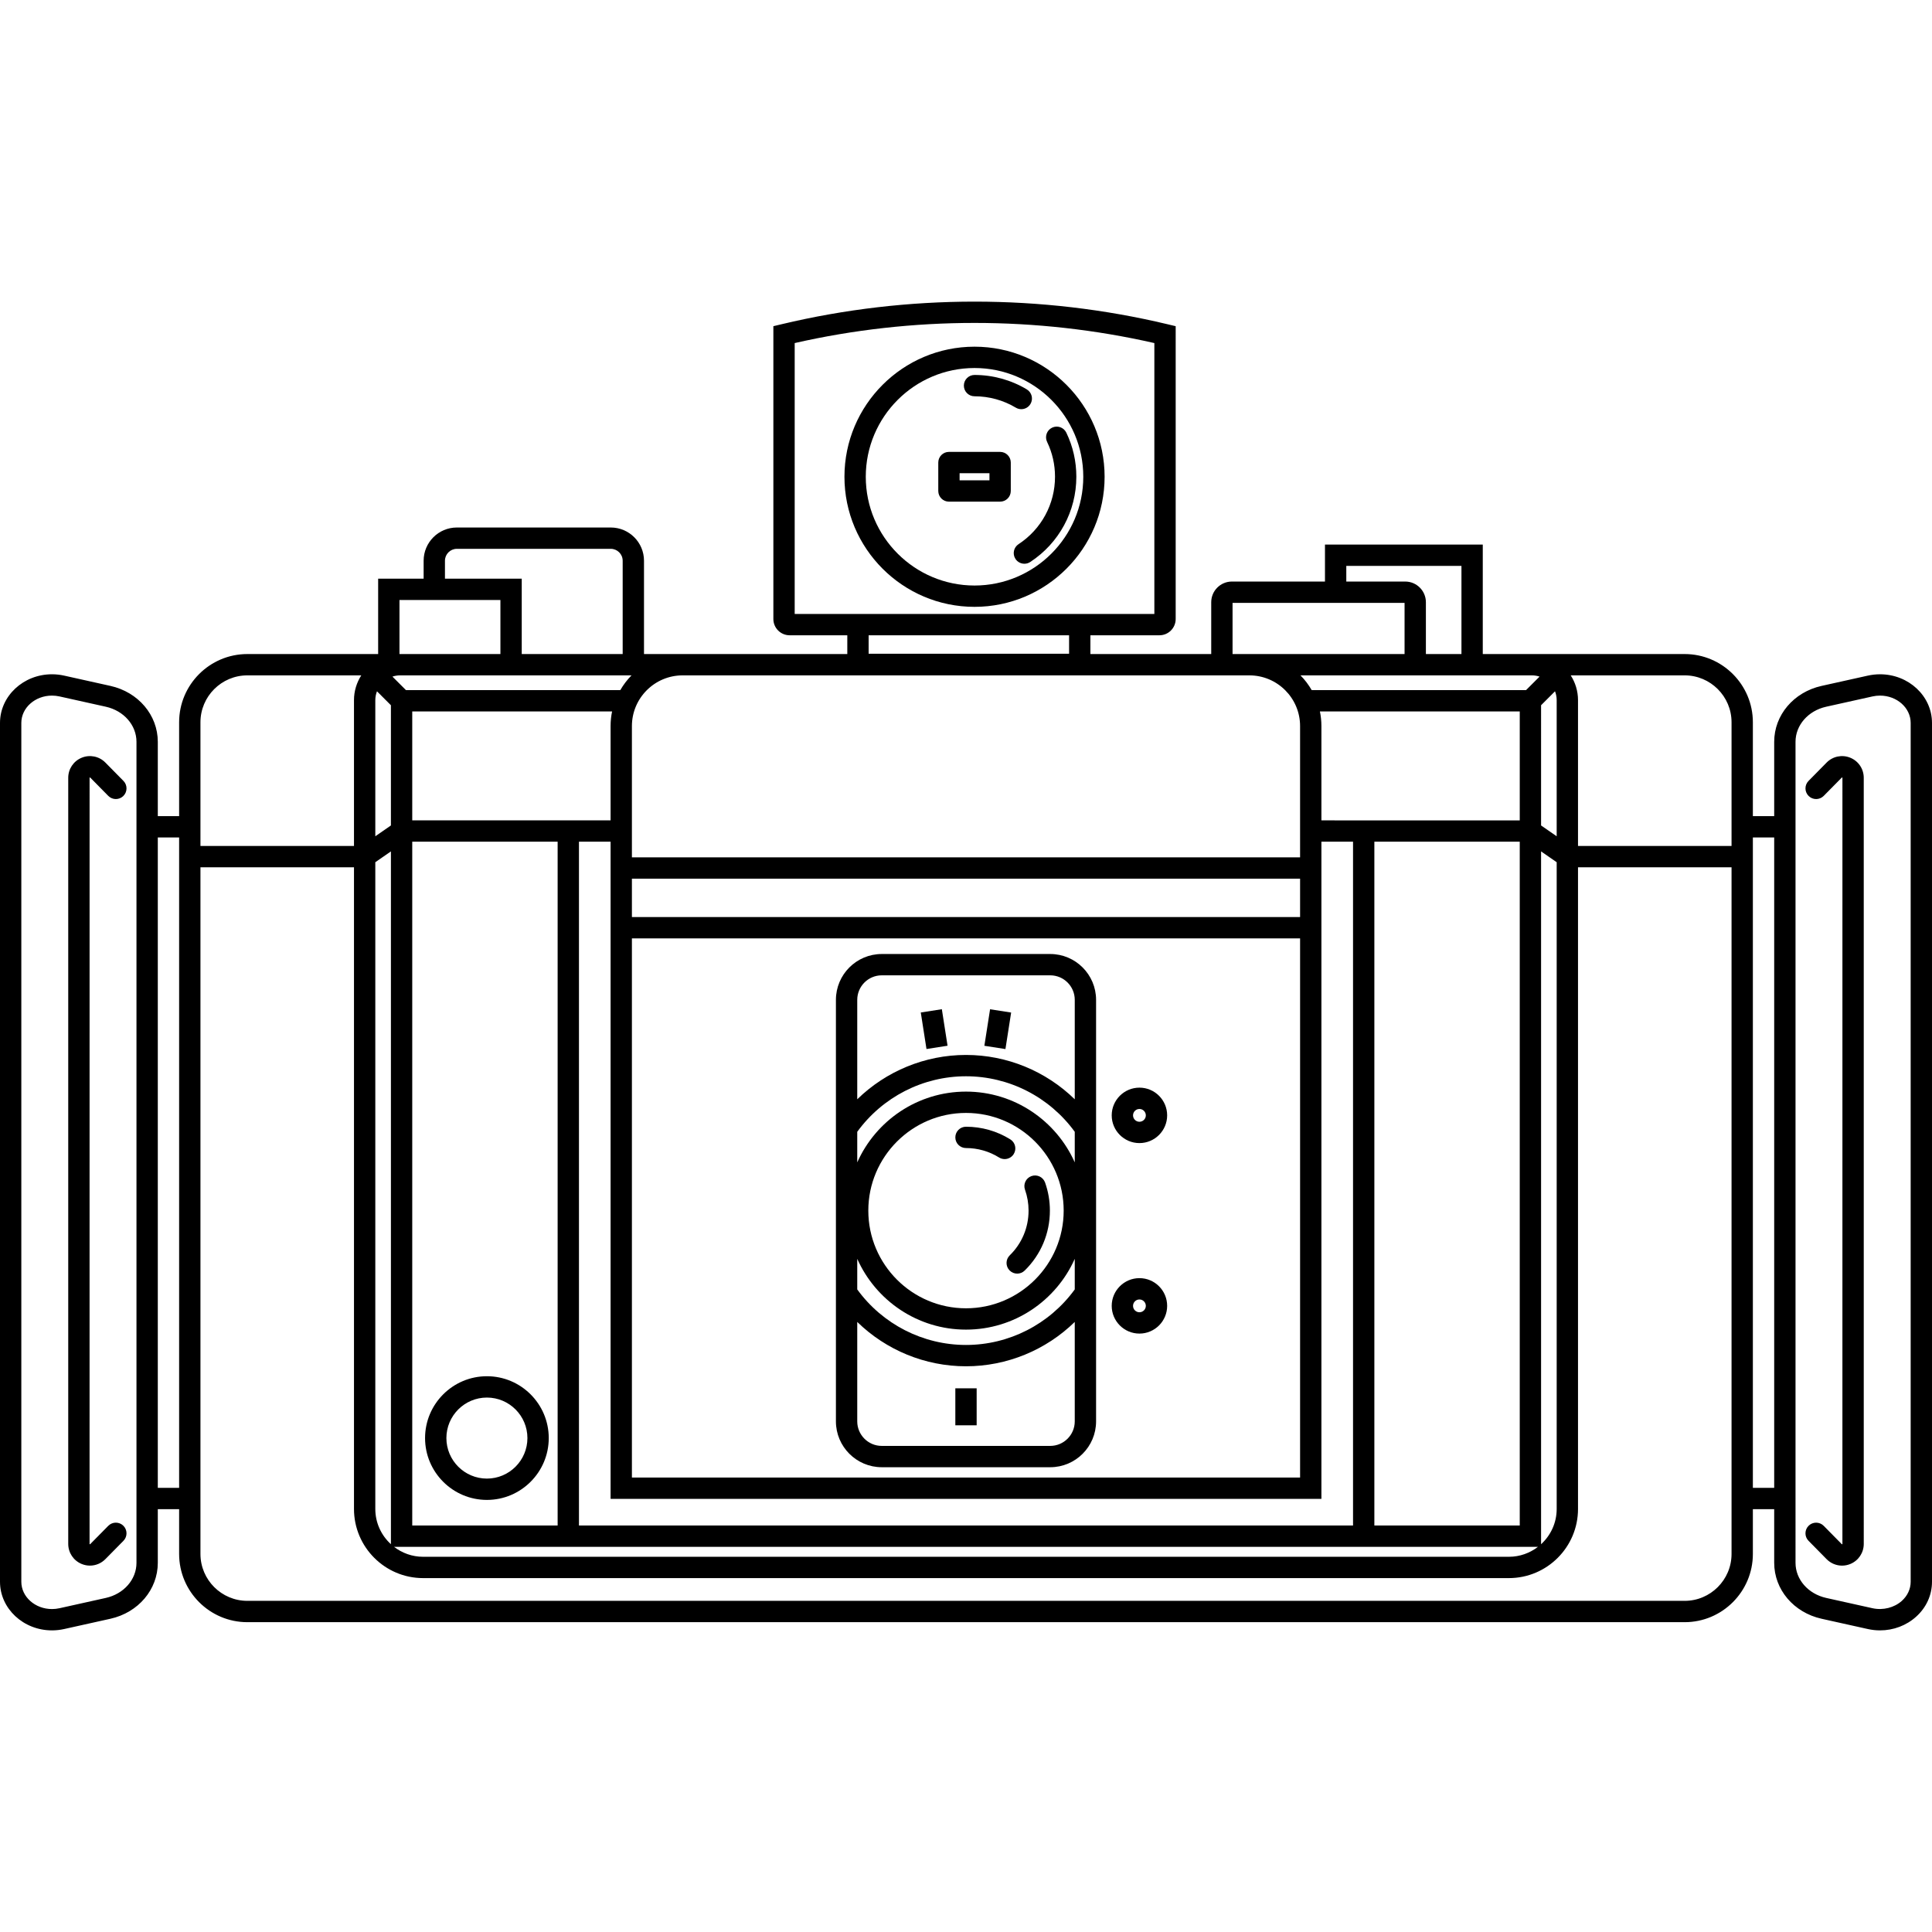
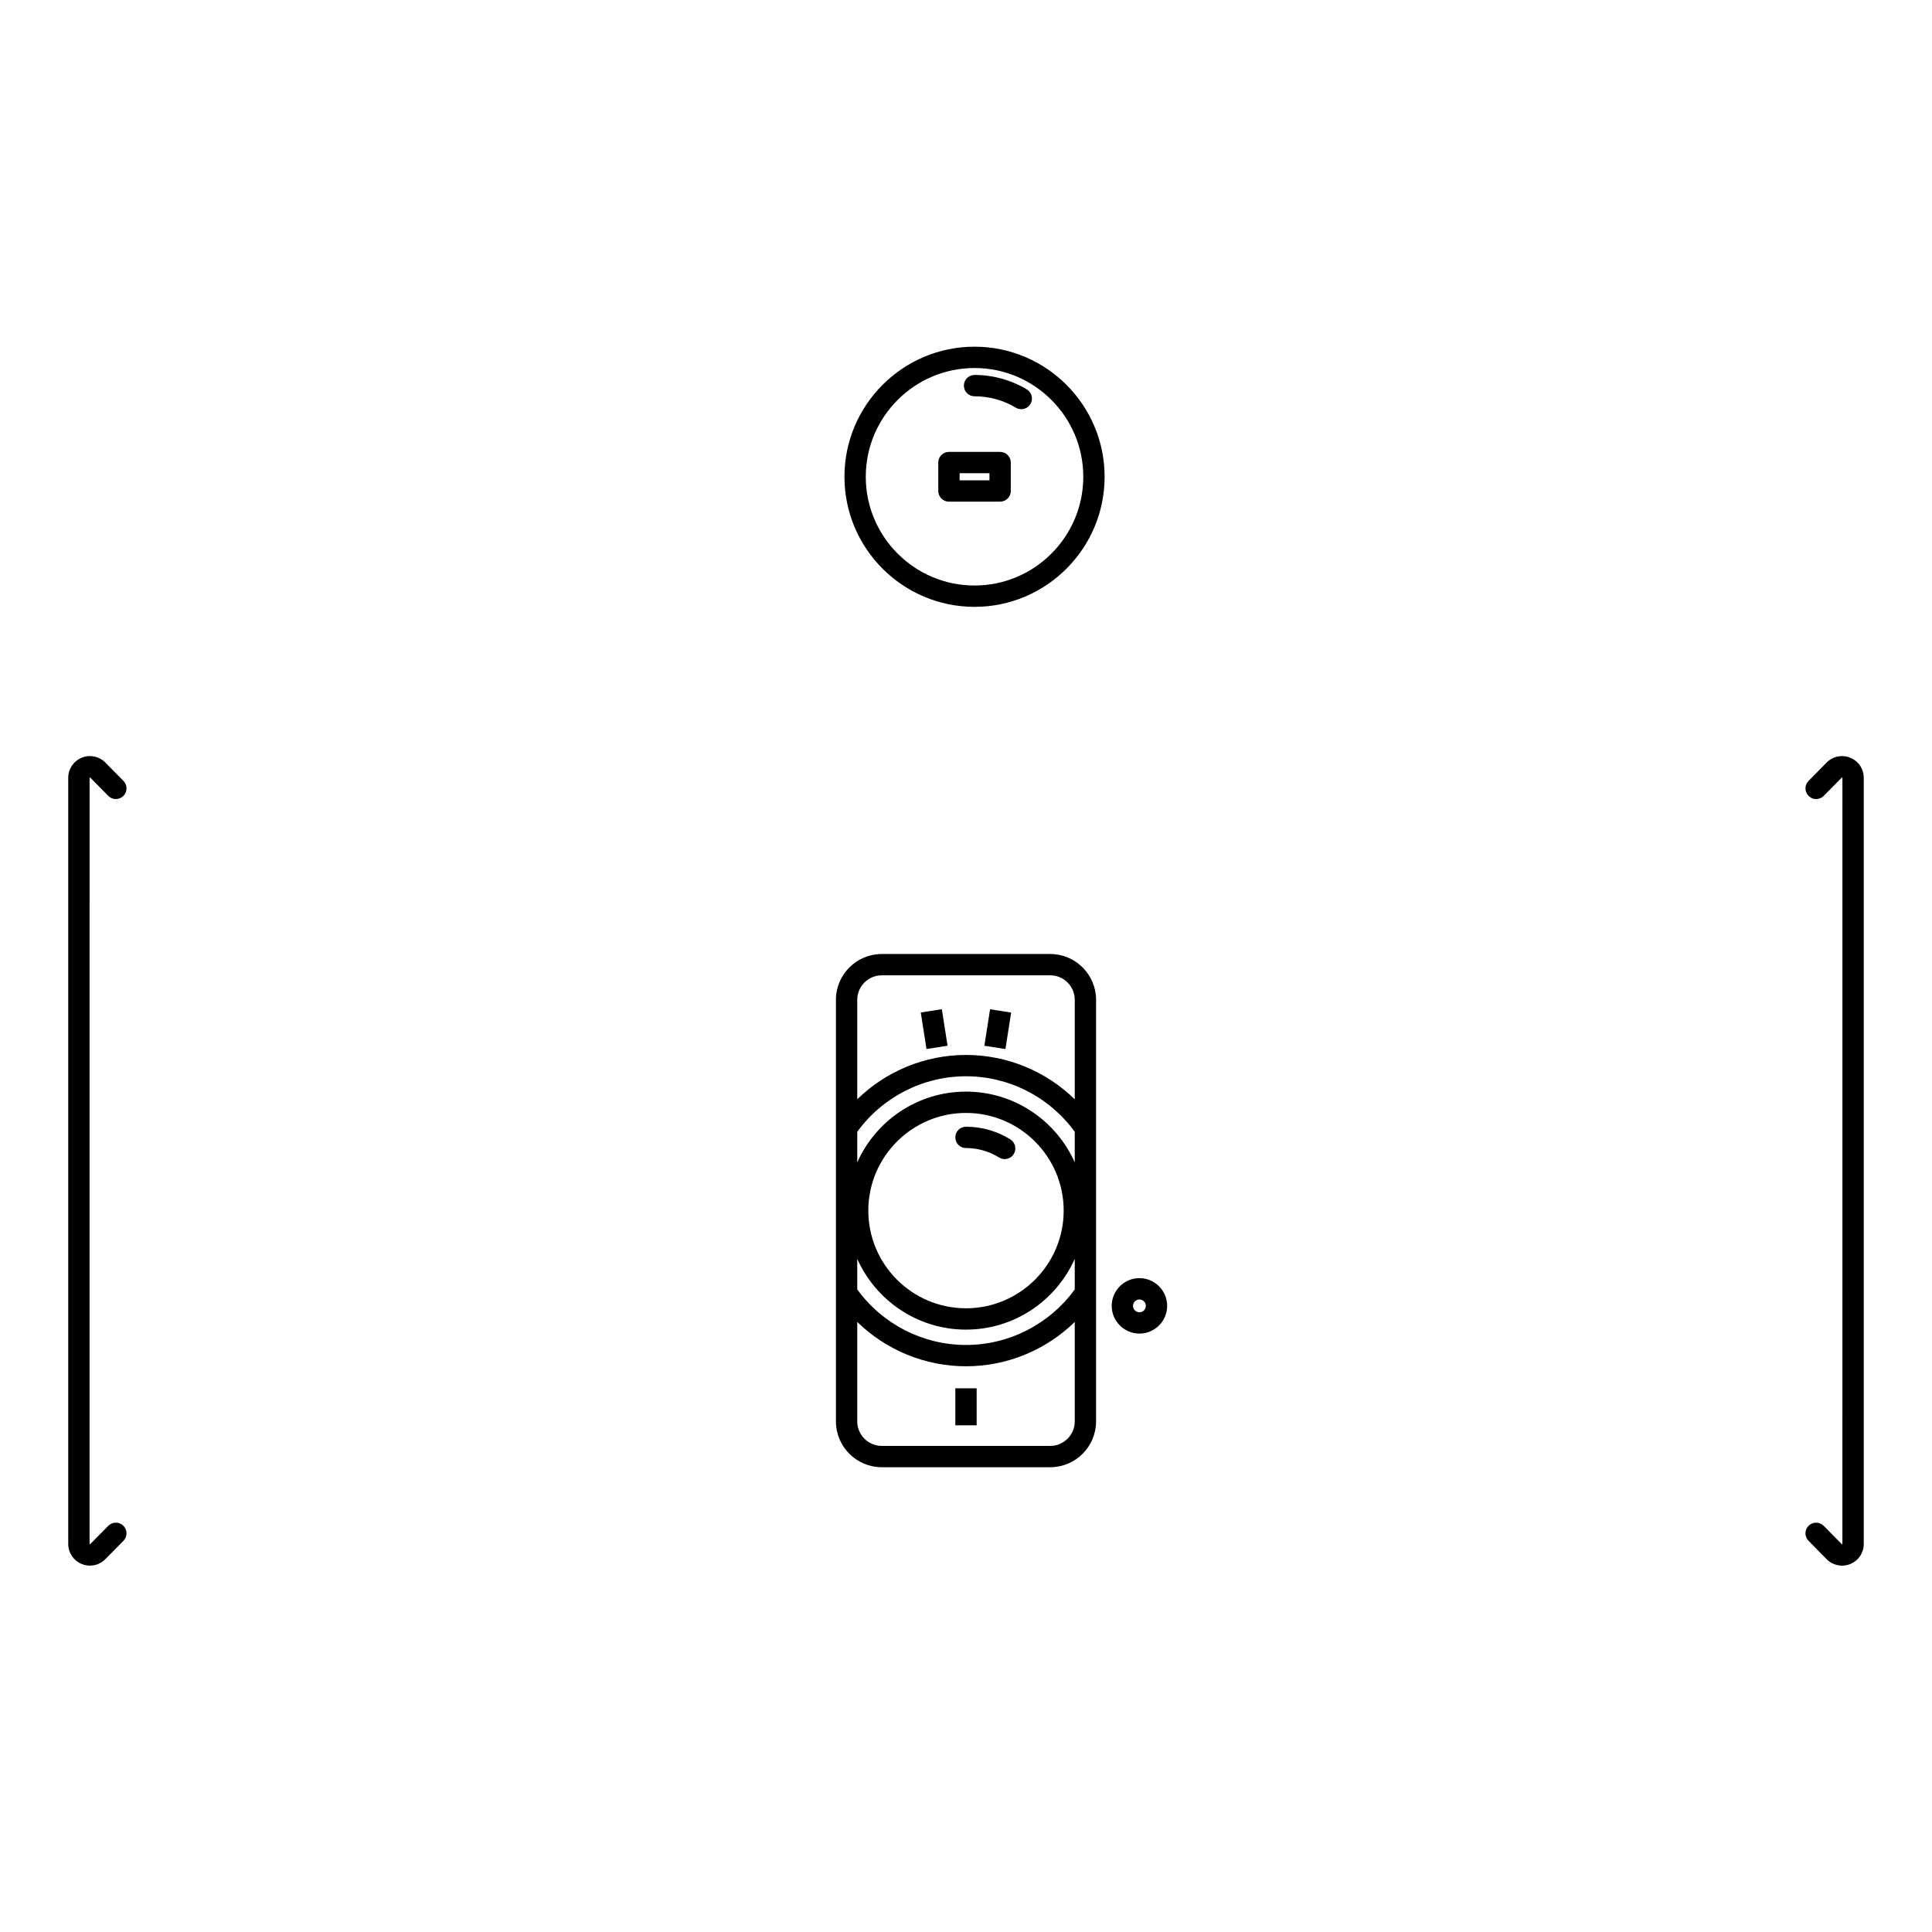
<svg xmlns="http://www.w3.org/2000/svg" version="1.1" id="Capa_1" x="0px" y="0px" viewBox="0 0 453.001 453.001" style="enable-background:new 0 0 453.001 453.001;" xml:space="preserve">
  <g>
-     <path d="M440.812,158.1c-0.953,0-1.912,0.106-2.85,0.314l-10.848,2.411C420.57,162.28,416,167.671,416,173.937v17.419h-5v-22.002   c0-8.821-7.177-15.998-15.998-15.998h-35.814H347.67v-25.67h-37v8.67h-21.821c-2.674,0-4.849,2.175-4.849,4.849v12.151h-28.33v-4.4   h16.182c2.104,0,3.814-1.711,3.814-3.815V76.483l-1.919-0.458c-29.607-7.07-60.886-7.07-90.495,0l-1.919,0.458v68.658   c0,2.104,1.712,3.815,3.815,3.815h13.521v4.4h-38.616H151v-21.88c0-4.295-3.494-7.79-7.79-7.79h-36.09   c-4.296,0-7.79,3.495-7.79,7.79v4.213H88.666v17.667H57.998c-8.821,0-15.998,7.177-15.998,15.998v22.002h-5v-17.419   c0-6.266-4.57-11.658-11.115-13.112l-10.847-2.411c-0.938-0.208-1.896-0.314-2.85-0.314C5.468,158.1,0,163.217,0,169.505v201.37   c0,6.288,5.468,11.404,12.188,11.404c0.953,0,1.912-0.106,2.85-0.314l10.847-2.411C32.43,378.099,37,372.708,37,366.442v-12.585h5   v10.502c0,8.821,7.177,15.998,15.998,15.998h337.004c8.821,0,15.998-7.177,15.998-15.998v-10.502h5v12.585   c0,6.266,4.57,11.658,11.114,13.112l10.848,2.411c0.938,0.208,1.896,0.314,2.85,0.314c3.167,0,6.175-1.14,8.47-3.208   c2.398-2.162,3.719-5.073,3.719-8.196v-201.37C453,163.217,447.532,158.1,440.812,158.1z M32,366.442   c0,3.904-2.961,7.289-7.199,8.231l-10.847,2.411c-0.583,0.129-1.177,0.195-1.766,0.195c-3.964,0-7.188-2.873-7.188-6.404v-201.37   c0-3.531,3.225-6.404,7.188-6.404c0.589,0,1.183,0.066,1.766,0.195l10.847,2.411c4.238,0.942,7.199,4.327,7.199,8.231V366.442z    M42,348.856h-5v-152.5h5V348.856z M361.34,165.359l3.269-3.27c0.249,0.647,0.391,1.346,0.391,2.08v31.914l-3.66-2.536V165.359z    M361.34,199.63l3.66,2.536v151.649c0,3.271-1.417,6.21-3.66,8.261V199.63z M359.188,158.356c0.627,0,1.23,0.103,1.797,0.288   l-3.172,3.172h-50.254c-0.731-1.263-1.611-2.43-2.633-3.46h8.245h21.163h13.337L359.188,158.356L359.188,158.356z M309.834,192.356   v-22.111c0-1.175-0.122-2.321-0.351-3.429h46.857v25.54L309.834,192.356L309.834,192.356z M356.34,197.356v160.33h-34.09v-160.33   H356.34z M309.834,351.447V206.023v-5v-3.667h7.416v160.33h-181.5v-160.33h7.415v3.667v5v145.424L309.834,351.447L309.834,351.447z    M143.165,170.245v22.111H96.66v-25.54h46.856C143.287,167.924,143.165,169.07,143.165,170.245z M130.75,197.356v160.33H96.66   v-160.33H130.75z M360.615,362.686c-1.892,1.459-4.255,2.337-6.824,2.337H99.208c-2.569,0-4.931-0.878-6.823-2.337H360.615z    M315.67,132.686h27v20.67h-8.337v-12.151c0-2.673-2.175-4.849-4.849-4.849H315.67V132.686z M289,141.356h40.333v12H313.17h-20.225   H289V141.356z M186.333,143.956V80.44c27.636-6.296,56.695-6.296,84.333,0v63.516H186.333z M250.67,148.956v4.333h-47v-4.333   H250.67z M148.165,170.245c0-6.556,5.333-11.889,11.889-11.889H284h8.945c6.556,0,11.889,5.333,11.889,11.889v30.778H148.165   V170.245z M148.165,206.023h156.669v9H148.165V206.023z M148.165,220.023h156.669v126.424H148.165V220.023z M104.33,131.476   c0-1.539,1.252-2.79,2.79-2.79h36.09c1.538,0,2.79,1.251,2.79,2.79v21.88h-23.667v-17.667H104.33V131.476z M93.666,140.689h23.667   v12.667H101.83h-8.018h-0.146V140.689z M93.813,158.356h8.018h20.503h25.741c-1.022,1.03-1.902,2.197-2.633,3.46H95.188   l-3.173-3.172C92.582,158.459,93.185,158.356,93.813,158.356z M88,164.169c0-0.733,0.142-1.432,0.391-2.079l3.269,3.269v28.188   L88,196.083V164.169z M88,202.165l3.66-2.536v162.446c-2.243-2.051-3.66-4.99-3.66-8.261V202.165z M47,169.354   c0-6.064,4.934-10.998,10.998-10.998H84.71c-1.077,1.681-1.71,3.672-1.71,5.813v34.188H47V169.354z M406,364.358   c0,6.064-4.934,10.998-10.998,10.998H57.998c-6.064,0-10.998-4.934-10.998-10.998V203.356h36v150.458   c0,8.938,7.271,16.208,16.208,16.208h254.583c8.938,0,16.209-7.271,16.209-16.208V203.356h36V364.358z M406,198.356h-36v-34.188   c0-2.14-0.633-4.132-1.71-5.813h26.712c6.064,0,10.998,4.934,10.998,10.998V198.356z M416,348.856h-5v-152.5h5V348.856z    M448,370.874c0,1.689-0.734,3.28-2.066,4.482c-1.775,1.601-4.426,2.273-6.888,1.727l-10.848-2.411   c-4.238-0.942-7.198-4.327-7.198-8.231V173.937c0-3.904,2.96-7.289,7.198-8.231l10.848-2.411c0.583-0.129,1.177-0.195,1.766-0.195   c3.964,0,7.188,2.873,7.188,6.404L448,370.874L448,370.874z" />
    <path d="M433.843,177.667c-1.917-0.787-4.099-0.34-5.553,1.136l-4.237,4.299c-0.97,0.983-0.958,2.566,0.025,3.535   c0.983,0.97,2.565,0.958,3.535-0.025l4.273-4.33c0.032-0.003,0.094,0.021,0.113,0.092l-0.004,179.679   c-0.016,0.024-0.081,0.051-0.146,0.014l-4.237-4.299c-0.97-0.984-2.552-0.994-3.535-0.025s-0.995,2.552-0.025,3.535l4.237,4.299   c0.978,0.992,2.283,1.519,3.616,1.519c0.65,0,1.308-0.125,1.937-0.383c1.918-0.787,3.157-2.634,3.157-4.707V182.373   C437,180.301,435.761,178.453,433.843,177.667z" />
    <path d="M246.252,223.689h-39.505c-5.926,0-10.747,4.821-10.747,10.748v98.838c0,5.926,4.821,10.748,10.747,10.748h39.505   c5.927,0,10.748-4.821,10.748-10.748v-98.838C257,228.51,252.179,223.689,246.252,223.689z M252,333.275   c0,3.169-2.578,5.748-5.748,5.748h-39.505c-3.169,0-5.747-2.578-5.747-5.748v-23.316c6.762,6.597,15.886,10.397,25.5,10.397   s18.737-3.8,25.5-10.397V333.275z M252,302.335c-5.933,8.162-15.403,13.021-25.5,13.021c-10.098,0-19.568-4.859-25.5-13.021v-7.169   c4.349,9.765,14.139,16.593,25.5,16.593s21.152-6.83,25.5-16.595V302.335z M203.596,283.856c0-12.629,10.274-22.904,22.904-22.904   c12.629,0,22.903,10.274,22.903,22.904c0,12.629-10.274,22.903-22.903,22.903C213.87,306.76,203.596,296.485,203.596,283.856z    M252,272.548c-4.348-9.766-14.139-16.596-25.5-16.596s-21.151,6.829-25.5,16.593v-7.169c5.932-8.161,15.402-13.021,25.5-13.021   c10.097,0,19.568,4.859,25.5,13.021V272.548z M252,257.753c-6.763-6.597-15.887-10.397-25.5-10.397   c-9.614,0-18.738,3.8-25.5,10.396v-23.316c0-3.169,2.578-5.748,5.747-5.748h39.505c3.17,0,5.748,2.578,5.748,5.748V257.753z" />
    <path d="M226.5,269.186c2.748,0,5.427,0.764,7.746,2.209c0.411,0.256,0.868,0.379,1.32,0.379c0.834,0,1.649-0.418,2.124-1.178   c0.729-1.172,0.372-2.714-0.8-3.444c-3.113-1.94-6.706-2.966-10.391-2.966c-1.381,0-2.5,1.119-2.5,2.5   S225.119,269.186,226.5,269.186z" />
-     <path d="M241.17,283.856c0,3.979-1.567,7.704-4.412,10.487c-0.987,0.965-1.005,2.548-0.039,3.535   c0.49,0.501,1.138,0.752,1.787,0.752c0.631,0,1.262-0.237,1.748-0.713c3.815-3.732,5.916-8.726,5.916-14.062   c0-2.254-0.379-4.466-1.126-6.575c-0.461-1.303-1.89-1.982-3.191-1.522c-1.301,0.461-1.982,1.89-1.521,3.191   C240.888,280.522,241.17,282.173,241.17,283.856z" />
    <path d="M224,325.523h5v8.667h-5V325.523z M215.899,237.403l1.337,8.563l4.939-0.771l-1.337-8.563L215.899,237.403z    M232.145,236.645l-1.337,8.563l4.939,0.771l1.337-8.563L232.145,236.645z" />
-     <path d="M267.166,255.023c-3.584,0-6.5,2.916-6.5,6.5s2.916,6.5,6.5,6.5s6.5-2.916,6.5-6.5S270.75,255.023,267.166,255.023z    M267.166,263.023c-0.827,0-1.5-0.673-1.5-1.5s0.673-1.5,1.5-1.5s1.5,0.673,1.5,1.5S267.993,263.023,267.166,263.023z" />
    <path d="M267.166,299.689c-3.584,0-6.5,2.916-6.5,6.5s2.916,6.5,6.5,6.5s6.5-2.916,6.5-6.5S270.75,299.689,267.166,299.689z    M267.166,307.689c-0.827,0-1.5-0.673-1.5-1.5s0.673-1.5,1.5-1.5s1.5,0.673,1.5,1.5S267.993,307.689,267.166,307.689z" />
    <path d="M228.5,81.289c-16.817,0-30.5,13.682-30.5,30.5s13.683,30.5,30.5,30.5s30.5-13.682,30.5-30.5S245.317,81.289,228.5,81.289z    M228.5,137.289c-14.061,0-25.5-11.439-25.5-25.5s11.439-25.5,25.5-25.5s25.5,11.439,25.5,25.5S242.561,137.289,228.5,137.289z" />
-     <path d="M245.516,103.615c1.232,2.558,1.856,5.308,1.856,8.174c0,6.39-3.196,12.297-8.549,15.802   c-1.155,0.756-1.479,2.306-0.723,3.461c0.48,0.733,1.279,1.131,2.094,1.131c0.47,0,0.945-0.132,1.367-0.409   c6.77-4.432,10.811-11.903,10.811-19.985c0-3.623-0.791-7.103-2.351-10.343c-0.599-1.244-2.096-1.768-3.337-1.168   C245.44,100.877,244.917,102.371,245.516,103.615z" />
    <path d="M228.5,92.917c3.42,0,6.768,0.923,9.682,2.669c0.402,0.241,0.846,0.356,1.283,0.356c0.85,0,1.678-0.434,2.146-1.216   c0.71-1.184,0.325-2.72-0.859-3.429c-3.69-2.211-7.928-3.38-12.252-3.38c-1.381,0-2.5,1.119-2.5,2.5S227.119,92.917,228.5,92.917z" />
    <path d="M234.5,105.956h-12c-1.381,0-2.5,1.119-2.5,2.5v6.667c0,1.381,1.119,2.5,2.5,2.5h12c1.381,0,2.5-1.119,2.5-2.5v-6.667   C237,107.075,235.881,105.956,234.5,105.956z M232,112.622h-7v-1.667h7V112.622z" />
-     <path d="M114.166,351.689c7.995,0,14.5-6.505,14.5-14.5s-6.505-14.5-14.5-14.5s-14.5,6.505-14.5,14.5   S106.171,351.689,114.166,351.689z M114.166,327.689c5.238,0,9.5,4.262,9.5,9.5s-4.262,9.5-9.5,9.5s-9.5-4.262-9.5-9.5   S108.928,327.689,114.166,327.689z" />
    <path d="M21.148,182.312l4.237,4.299c0.97,0.984,2.552,0.994,3.535,0.025c0.983-0.969,0.995-2.552,0.025-3.535l-4.237-4.299   c-1.454-1.475-3.632-1.921-5.552-1.136c-1.918,0.787-3.157,2.634-3.157,4.707v179.632c0,2.073,1.239,3.92,3.157,4.707   c0.629,0.258,1.285,0.383,1.936,0.383c1.333,0,2.639-0.527,3.616-1.519l4.237-4.299c0.97-0.983,0.958-2.566-0.025-3.535   c-0.983-0.97-2.565-0.959-3.535,0.025l-4.273,4.329c-0.025,0.008-0.093-0.021-0.112-0.092l0.004-179.679   C21.02,182.304,21.085,182.277,21.148,182.312z" />
  </g>
  <g>
</g>
  <g>
</g>
  <g>
</g>
  <g>
</g>
  <g>
</g>
  <g>
</g>
  <g>
</g>
  <g>
</g>
  <g>
</g>
  <g>
</g>
  <g>
</g>
  <g>
</g>
  <g>
</g>
  <g>
</g>
  <g>
</g>
</svg>